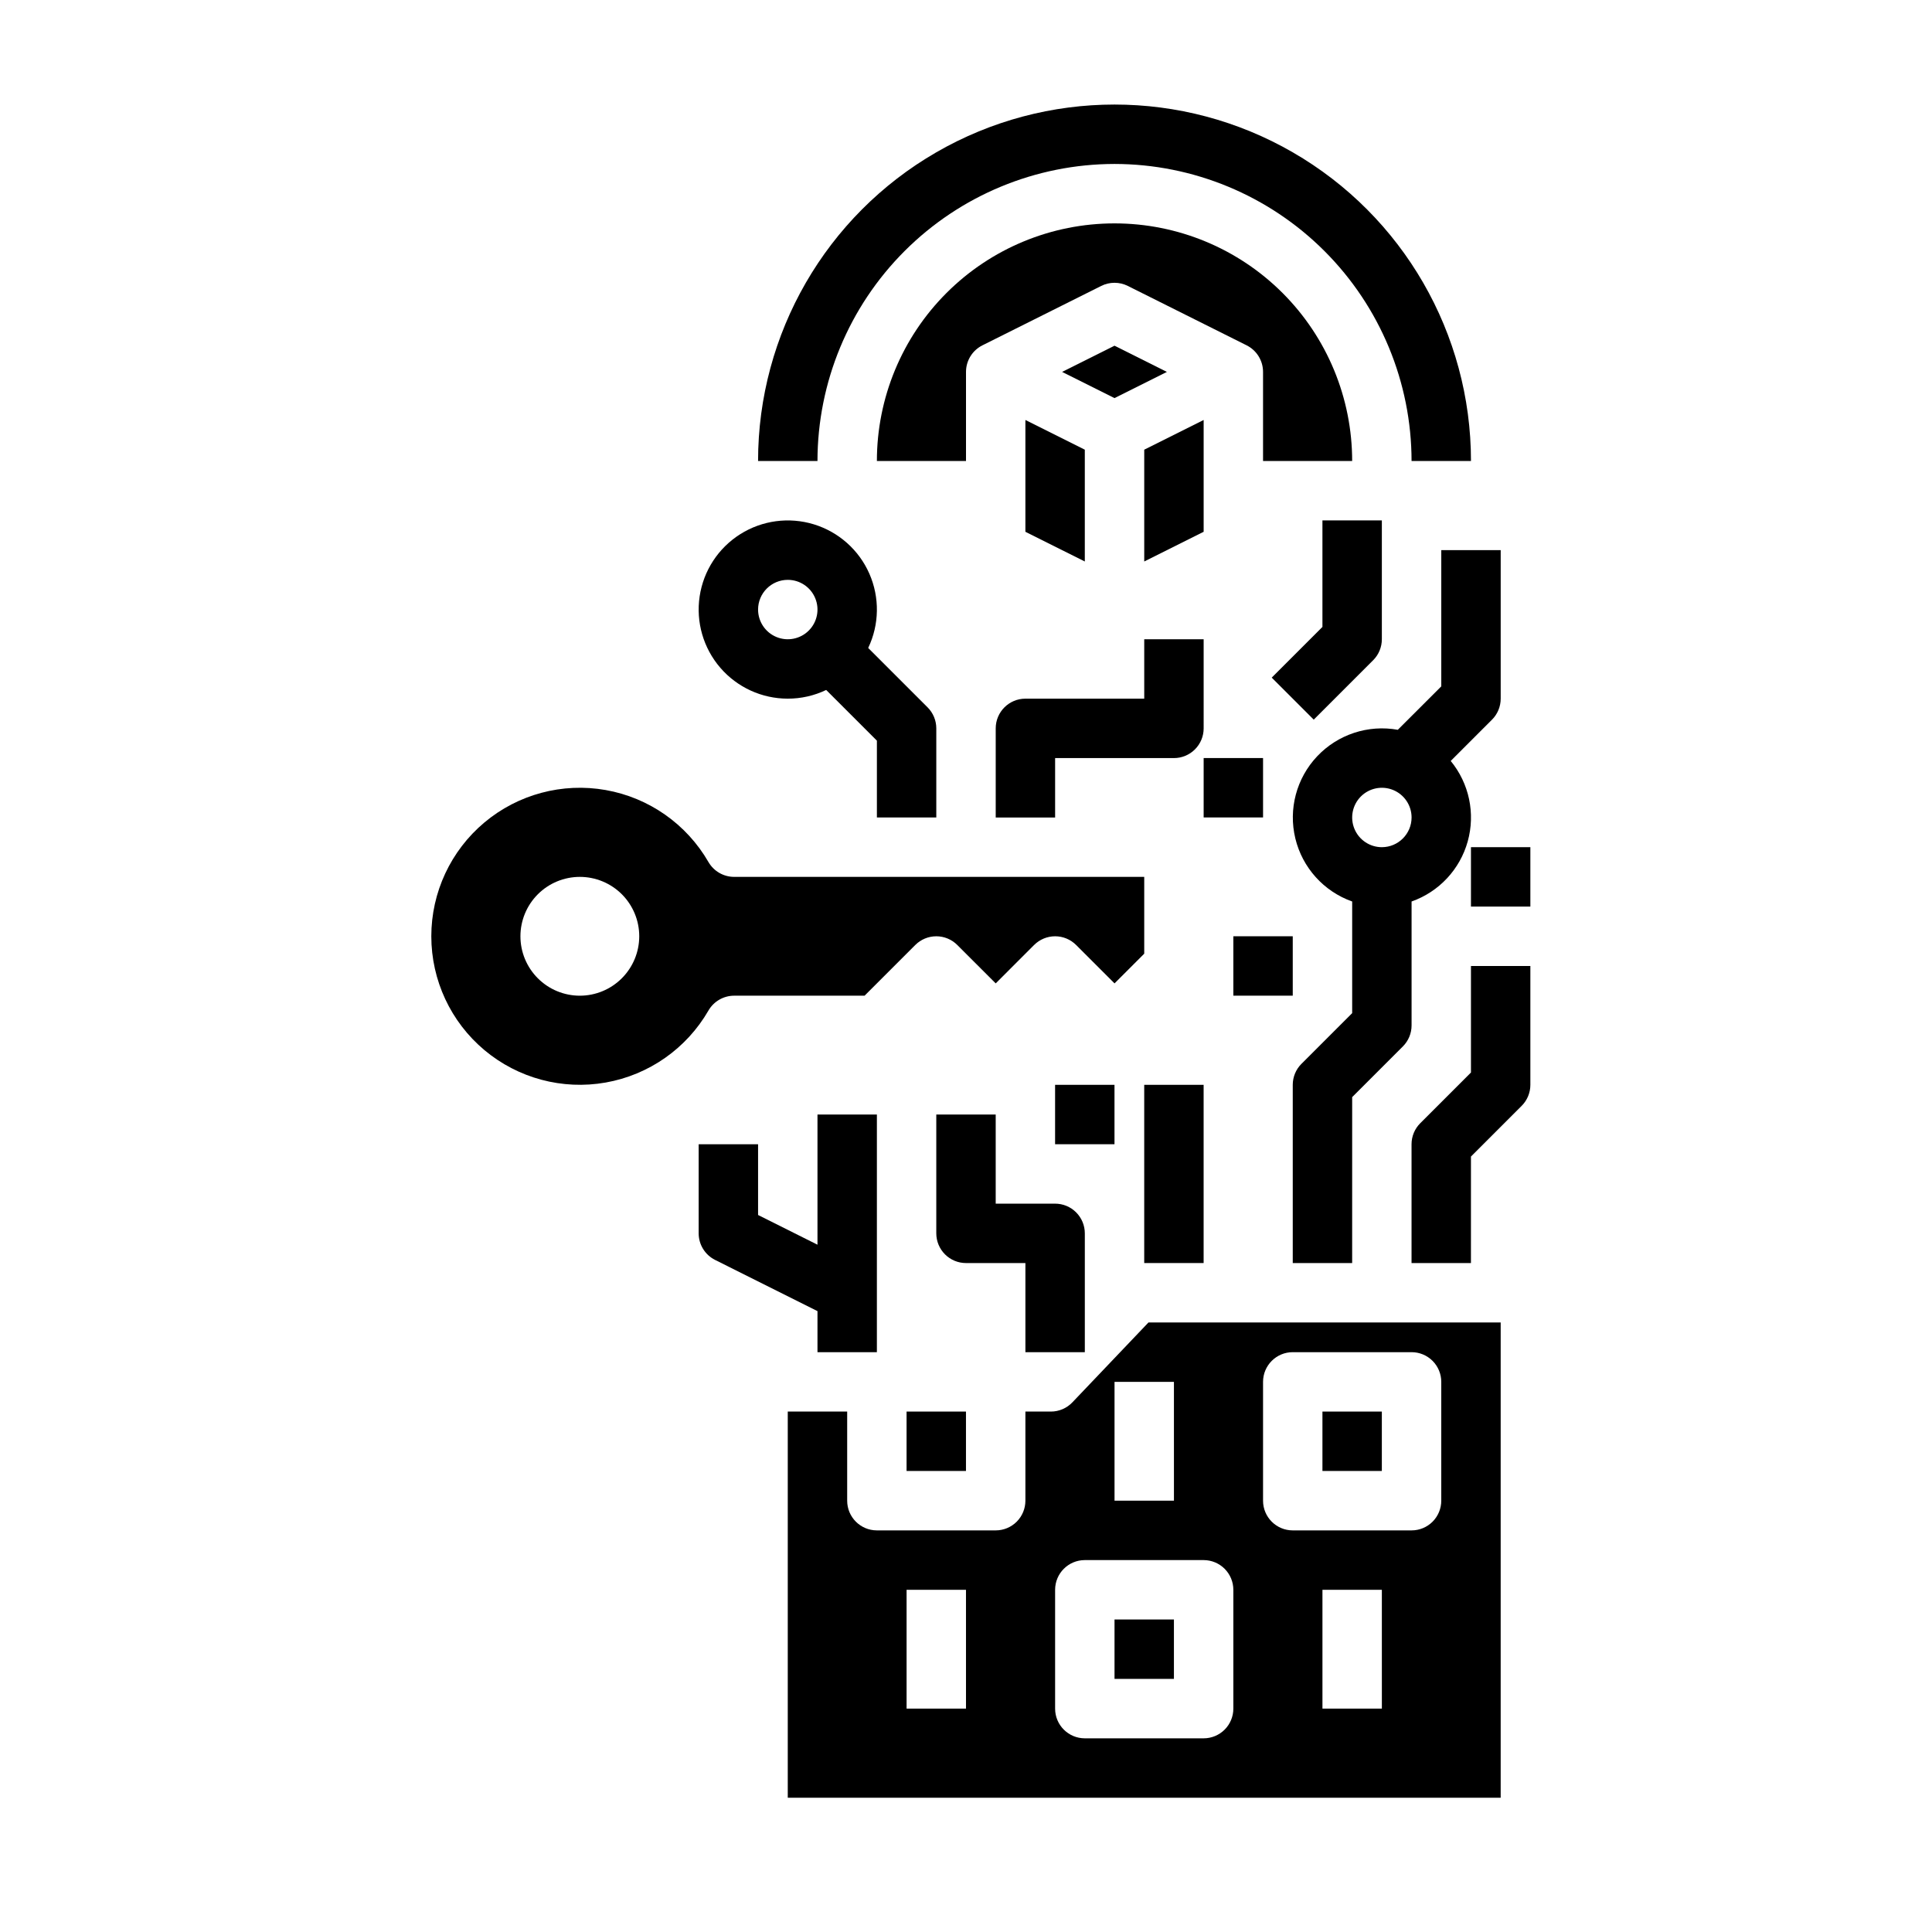
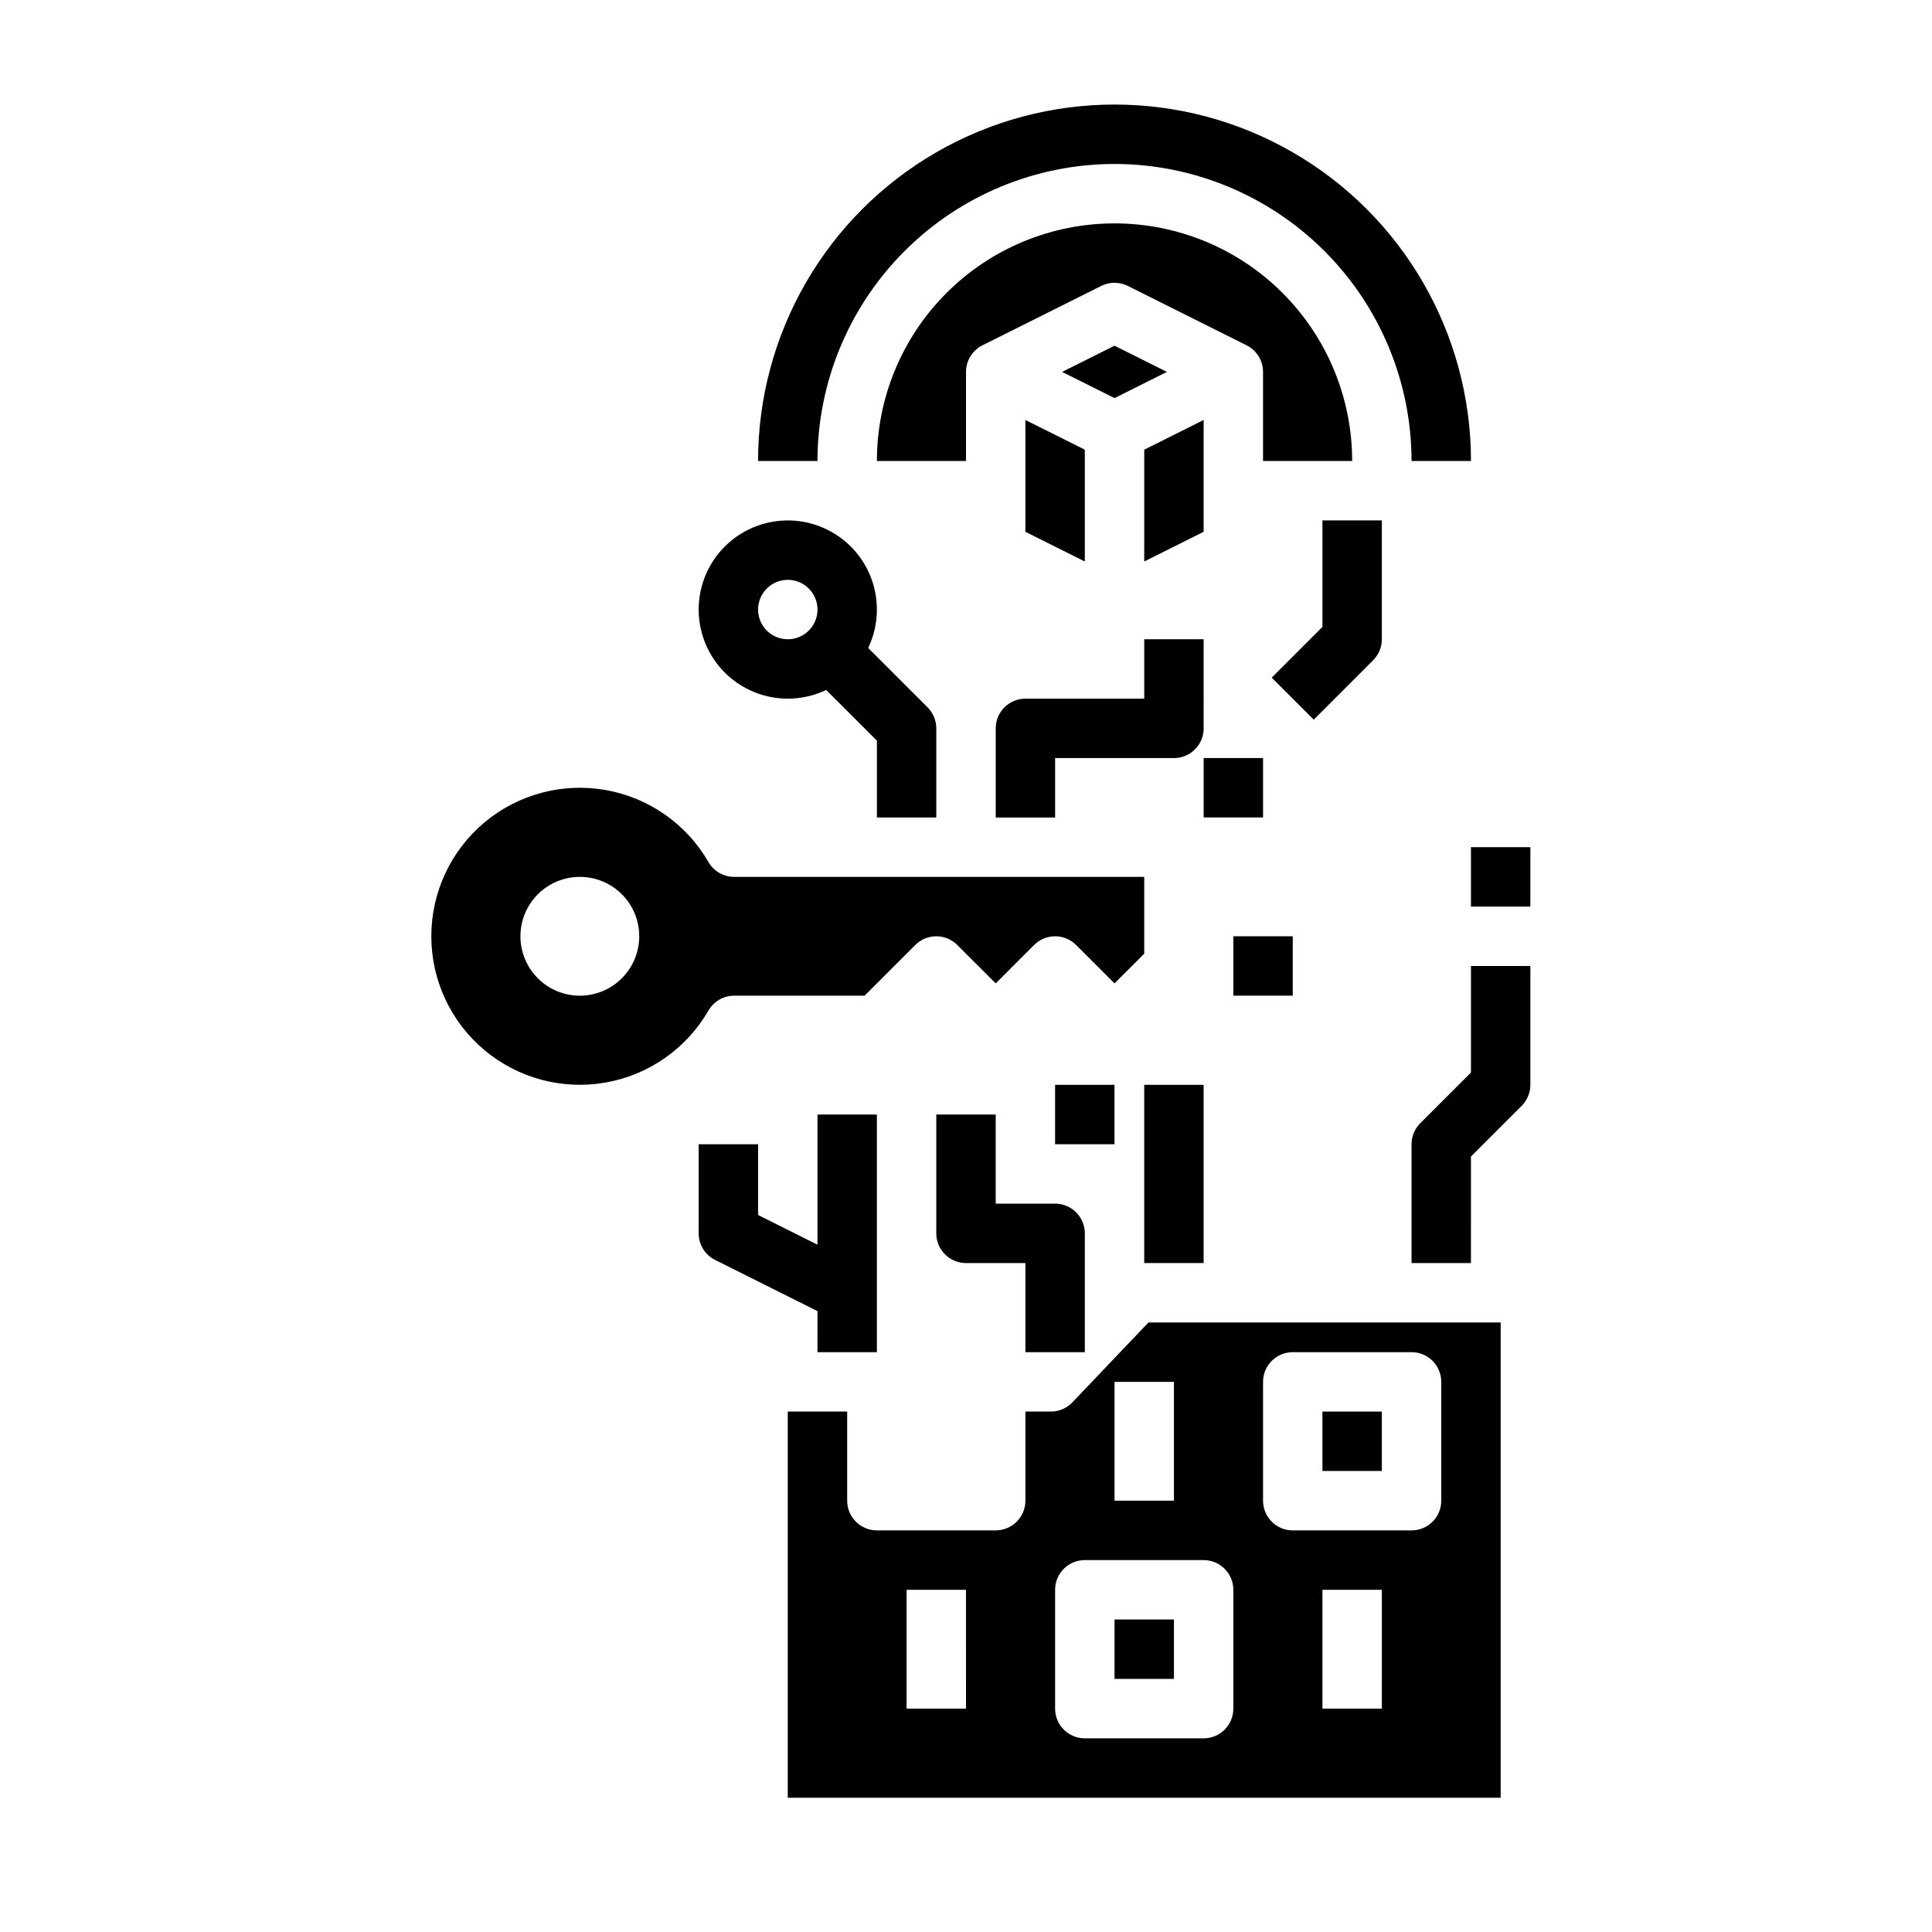
<svg xmlns="http://www.w3.org/2000/svg" fill="#000000" width="800px" height="800px" version="1.1" viewBox="144 144 512 512">
  <g>
-     <path d="m384.25 518.08h15.742v15.742h-15.742z" />
    <path d="m439.36 573.18h15.742v15.742h-15.742z" />
    <path d="m494.46 518.08h15.742v15.742h-15.742z" />
    <path d="m428.19 515.64c-1.488 1.559-3.547 2.441-5.703 2.441h-6.746v23.617c0 2.086-0.828 4.09-2.305 5.566-1.477 1.477-3.481 2.305-5.566 2.305h-31.488c-4.348 0-7.871-3.523-7.871-7.871v-23.617h-15.746v102.34h188.93v-125.95h-93.34zm-28.191 81.164h-15.746v-31.488h15.742zm110.21 0h-15.746v-31.488h15.742zm-31.488-86.594c0-4.348 3.523-7.871 7.871-7.871h31.488c2.09 0 4.09 0.828 5.566 2.305 1.477 1.477 2.305 3.477 2.305 5.566v31.488c0 2.086-0.828 4.09-2.305 5.566-1.477 1.477-3.477 2.305-5.566 2.305h-31.488c-4.348 0-7.871-3.523-7.871-7.871zm-7.871 55.105v31.488c0 2.086-0.832 4.09-2.305 5.566-1.477 1.473-3.481 2.305-5.566 2.305h-31.488c-4.348 0-7.875-3.523-7.875-7.871v-31.488c0-4.348 3.527-7.875 7.875-7.875h31.488c2.086 0 4.09 0.832 5.566 2.309 1.473 1.477 2.305 3.477 2.305 5.566zm-15.742-23.617h-15.746v-31.488h15.742z" />
    <path d="m462.98 255.3-15.746 7.871v29.629l15.746-7.871z" />
    <path d="m415.74 284.93 15.746 7.871v-29.629l-15.746-7.871z" />
    <path d="m439.36 203.2c-16.703 0-32.723 6.633-44.531 18.445-11.812 11.809-18.445 27.828-18.445 44.531h23.617v-23.617c0-2.981 1.684-5.707 4.352-7.043l31.488-15.742h-0.004c2.219-1.109 4.828-1.109 7.043 0l31.488 15.742c2.668 1.336 4.352 4.062 4.352 7.043v23.617h23.617c0-16.703-6.637-32.723-18.445-44.531-11.812-11.812-27.828-18.445-44.531-18.445z" />
    <path d="m453.24 242.56-13.883-6.945-13.887 6.945 13.887 6.941z" />
    <path d="m481.02 323.58 11.133 11.133 15.742-15.742h0.004c1.477-1.477 2.305-3.481 2.305-5.566v-31.488h-15.746v28.227z" />
    <path d="m533.82 368.51h15.742v15.742h-15.742z" />
    <path d="m533.82 428.23-13.438 13.438h-0.004c-1.477 1.477-2.305 3.481-2.305 5.566v31.488h15.742l0.004-28.227 13.438-13.438c1.477-1.477 2.305-3.481 2.305-5.566v-31.488h-15.742z" />
    <path d="m352.77 329.15c3.523 0.004 7-0.781 10.176-2.305l13.441 13.438v20.355h15.742v-23.613c0-2.09-0.828-4.09-2.305-5.566l-15.742-15.742v-0.004c2.961-6.203 3.074-13.387 0.309-19.68s-8.137-11.066-14.707-13.078c-6.574-2.012-13.695-1.062-19.512 2.606-5.812 3.664-9.742 9.684-10.758 16.48-1.016 6.797 0.977 13.703 5.465 18.91 4.484 5.207 11.02 8.199 17.891 8.199zm0-31.488v0.004c3.184 0 6.055 1.918 7.273 4.859 1.219 2.941 0.547 6.324-1.707 8.578-2.25 2.25-5.637 2.926-8.578 1.707s-4.859-4.09-4.859-7.273c0.004-4.348 3.527-7.867 7.871-7.871z" />
-     <path d="m541.7 329.15v-39.359h-15.746v36.102l-11.52 11.512c-7.856-1.422-15.898 1.223-21.379 7.031-5.481 5.805-7.656 13.988-5.781 21.75 1.871 7.758 7.539 14.051 15.066 16.719v29.582l-13.438 13.438h-0.004c-1.473 1.473-2.305 3.477-2.305 5.566v47.23h15.742l0.004-43.973 13.438-13.438c1.477-1.477 2.305-3.477 2.305-5.566v-32.84c7.262-2.562 12.816-8.508 14.879-15.922 2.066-7.418 0.383-15.375-4.508-21.324l10.941-10.941v0.004c1.477-1.477 2.305-3.481 2.305-5.57zm-31.488 39.359v0.004c-3.184 0-6.055-1.918-7.273-4.859s-0.543-6.328 1.707-8.582c2.25-2.25 5.637-2.922 8.578-1.703s4.859 4.086 4.859 7.269c-0.004 4.348-3.527 7.867-7.871 7.875z" />
    <path d="m431.49 502.34v-31.488c0-2.09-0.832-4.09-2.309-5.566-1.477-1.477-3.477-2.305-5.566-2.305h-15.742v-23.617h-15.746v31.488c0 2.086 0.832 4.09 2.309 5.566 1.477 1.477 3.477 2.305 5.566 2.305h15.742v23.617z" />
    <path d="m360.64 502.34h15.742l0.004-62.977h-15.746v34.496l-15.742-7.871v-18.754h-15.746v23.617c0.004 2.981 1.688 5.707 4.352 7.039l27.137 13.57z" />
    <path d="m447.23 431.49h15.742v47.23h-15.742z" />
    <path d="m462.98 344.89h15.742v15.742h-15.742z" />
    <path d="m423.61 431.49h15.742v15.742h-15.742z" />
    <path d="m470.85 392.12h15.742v15.742h-15.742z" />
    <path d="m462.98 313.41h-15.746v15.742h-31.488c-4.348 0-7.871 3.527-7.871 7.875v23.617h15.742v-15.746h31.488c2.09 0 4.09-0.828 5.566-2.305 1.477-1.477 2.309-3.481 2.309-5.566z" />
    <path d="m338.56 407.87h34.562l13.438-13.438c1.477-1.477 3.481-2.309 5.566-2.309 2.09 0 4.09 0.832 5.566 2.309l10.18 10.176 10.176-10.18v0.004c1.477-1.477 3.481-2.309 5.566-2.309 2.09 0 4.09 0.832 5.566 2.309l10.18 10.176 7.871-7.871v-20.355h-108.67c-2.809 0-5.406-1.5-6.812-3.93-5.816-10.078-15.793-17.066-27.25-19.086-11.457-2.023-23.223 1.129-32.137 8.605-8.914 7.481-14.062 18.52-14.062 30.152 0 11.637 5.148 22.676 14.062 30.156 8.914 7.477 20.68 10.629 32.137 8.605 11.457-2.019 21.434-9.008 27.25-19.086 1.406-2.434 4.004-3.93 6.812-3.93zm-40.895 0c-4.176 0-8.184-1.66-11.133-4.613-2.953-2.953-4.613-6.957-4.613-11.133s1.66-8.18 4.613-11.133c2.949-2.949 6.957-4.609 11.133-4.609 4.172 0 8.18 1.66 11.133 4.609 2.949 2.953 4.609 6.957 4.609 11.133-0.004 4.176-1.664 8.176-4.617 11.129-2.949 2.953-6.953 4.613-11.125 4.617z" />
    <path d="m439.36 187.45c20.871 0.023 40.879 8.324 55.637 23.082 14.758 14.758 23.059 34.77 23.082 55.641h15.746c0-33.75-18.008-64.938-47.234-81.809-29.227-16.875-65.234-16.875-94.465 0-29.227 16.871-47.23 48.059-47.23 81.809h15.742c0.023-20.871 8.328-40.883 23.086-55.641 14.758-14.758 34.766-23.059 55.637-23.082z" />
  </g>
</svg>